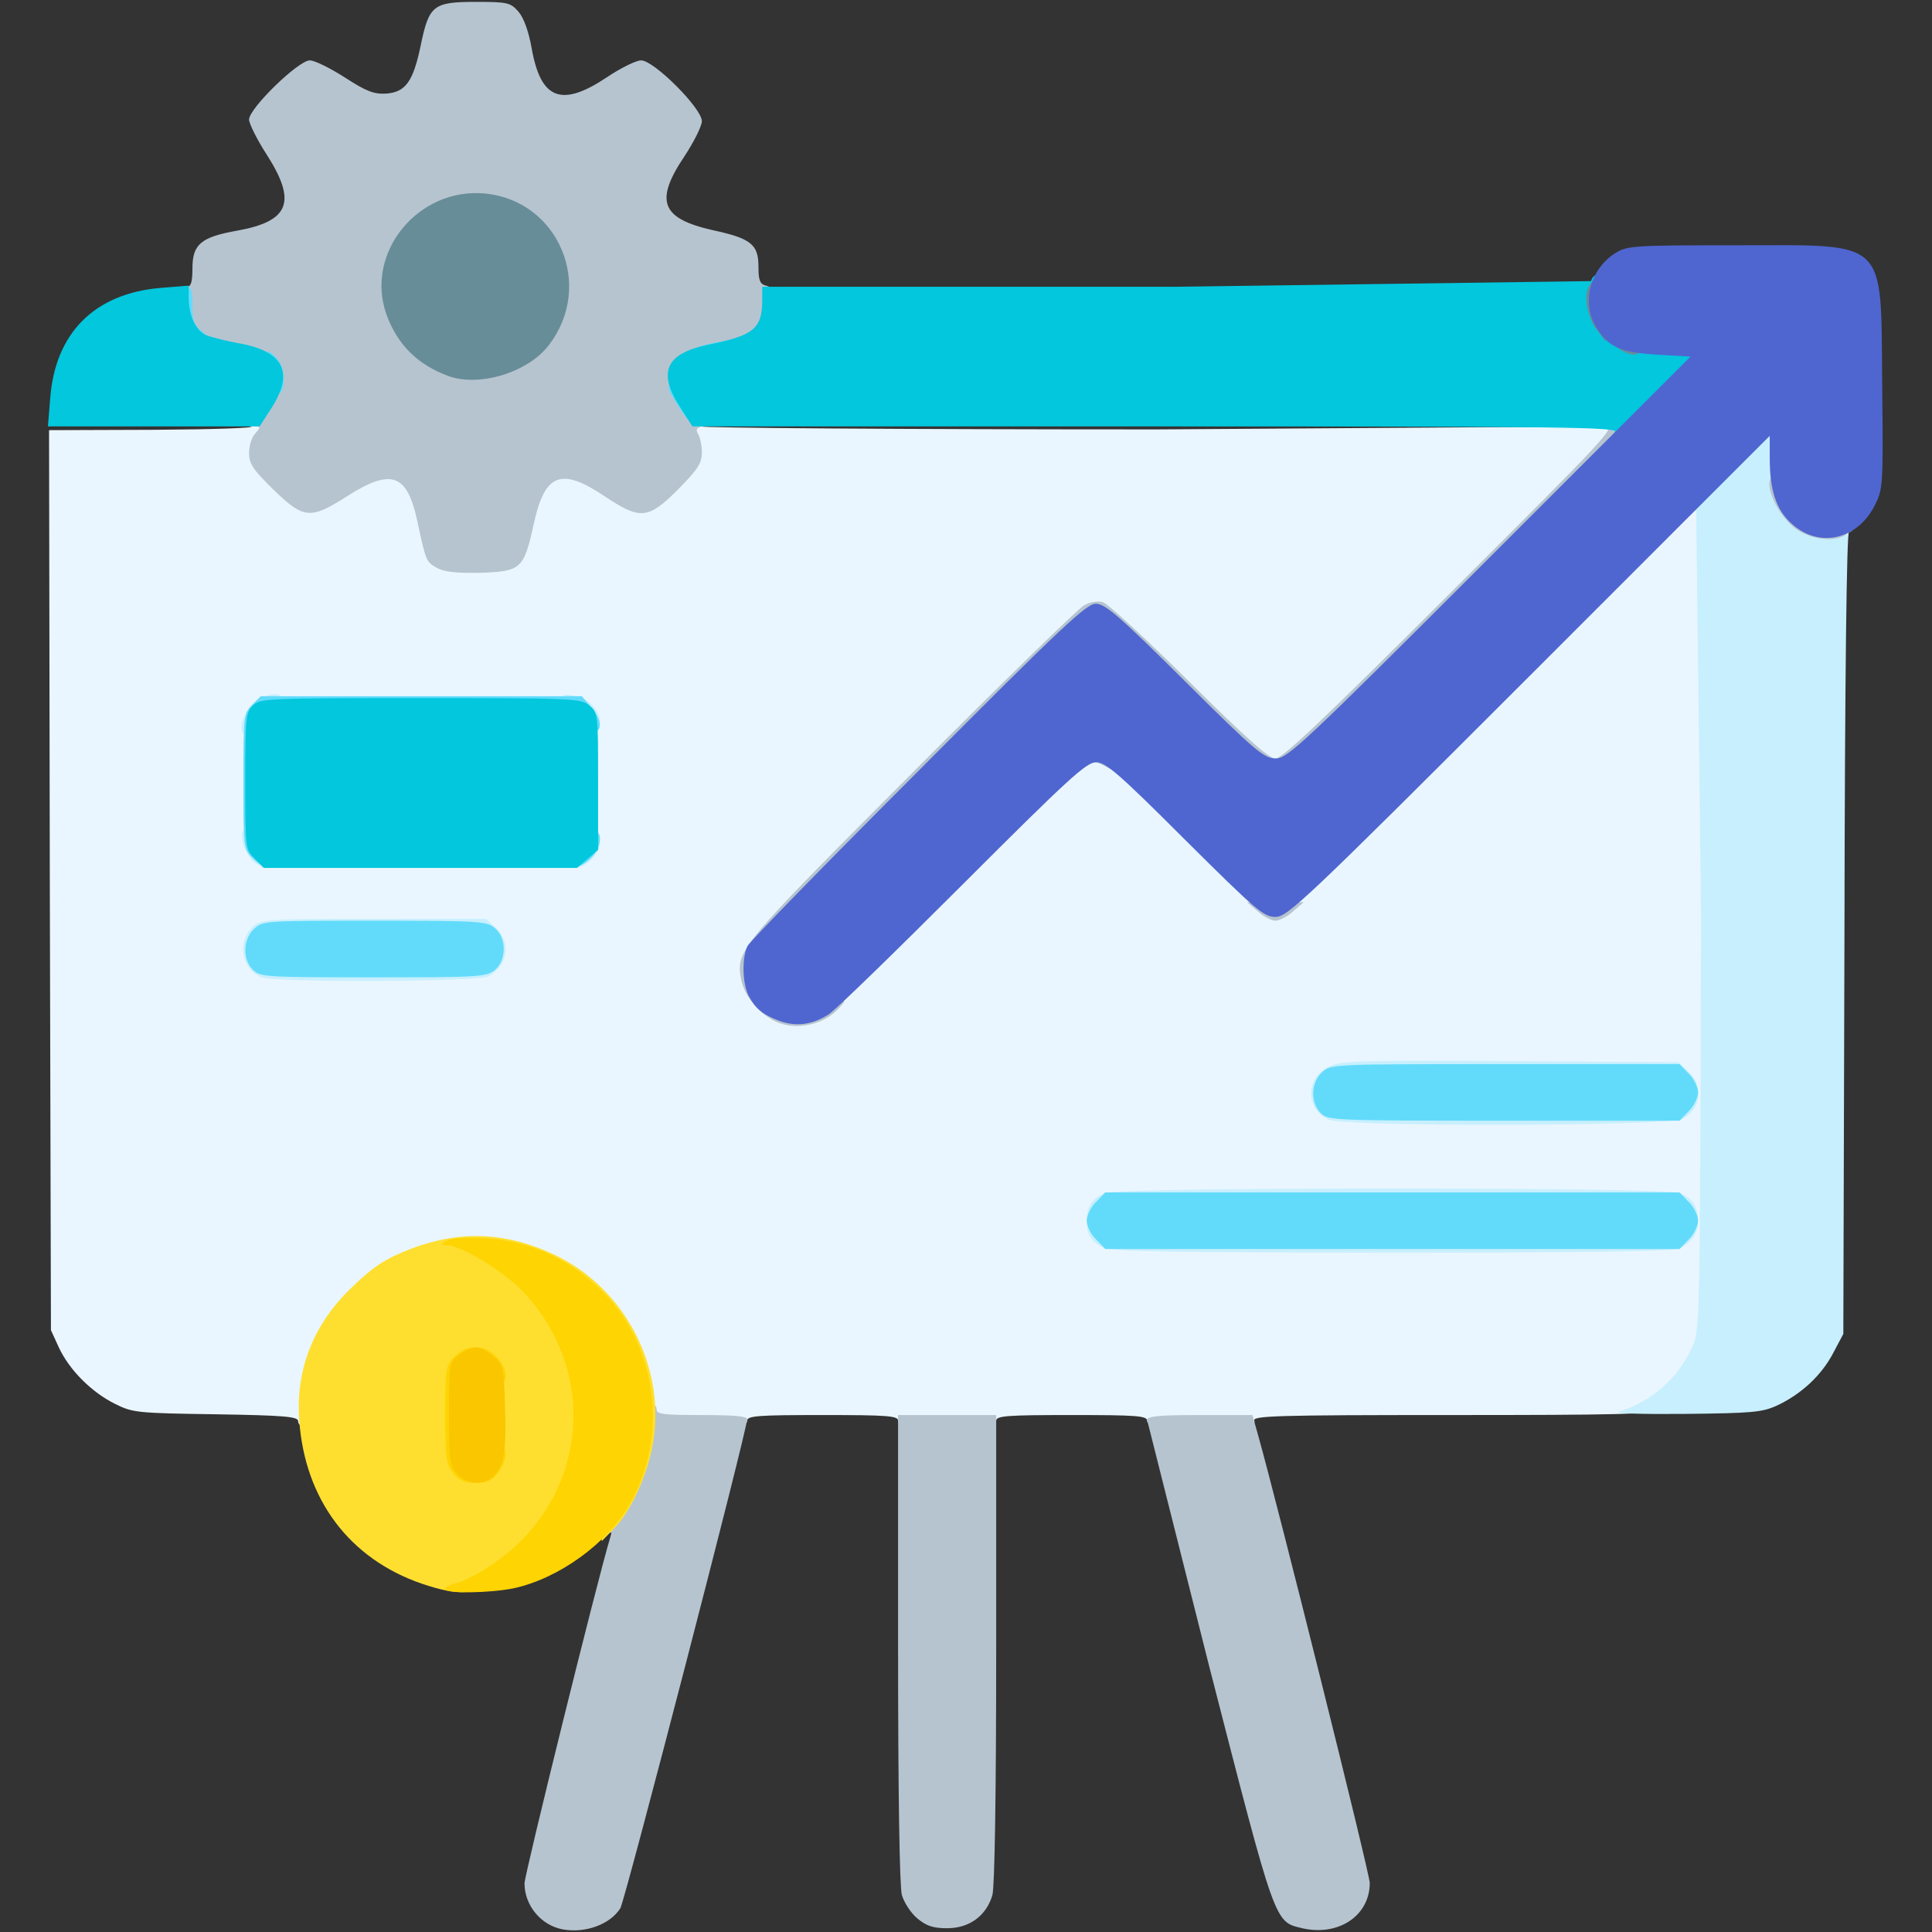
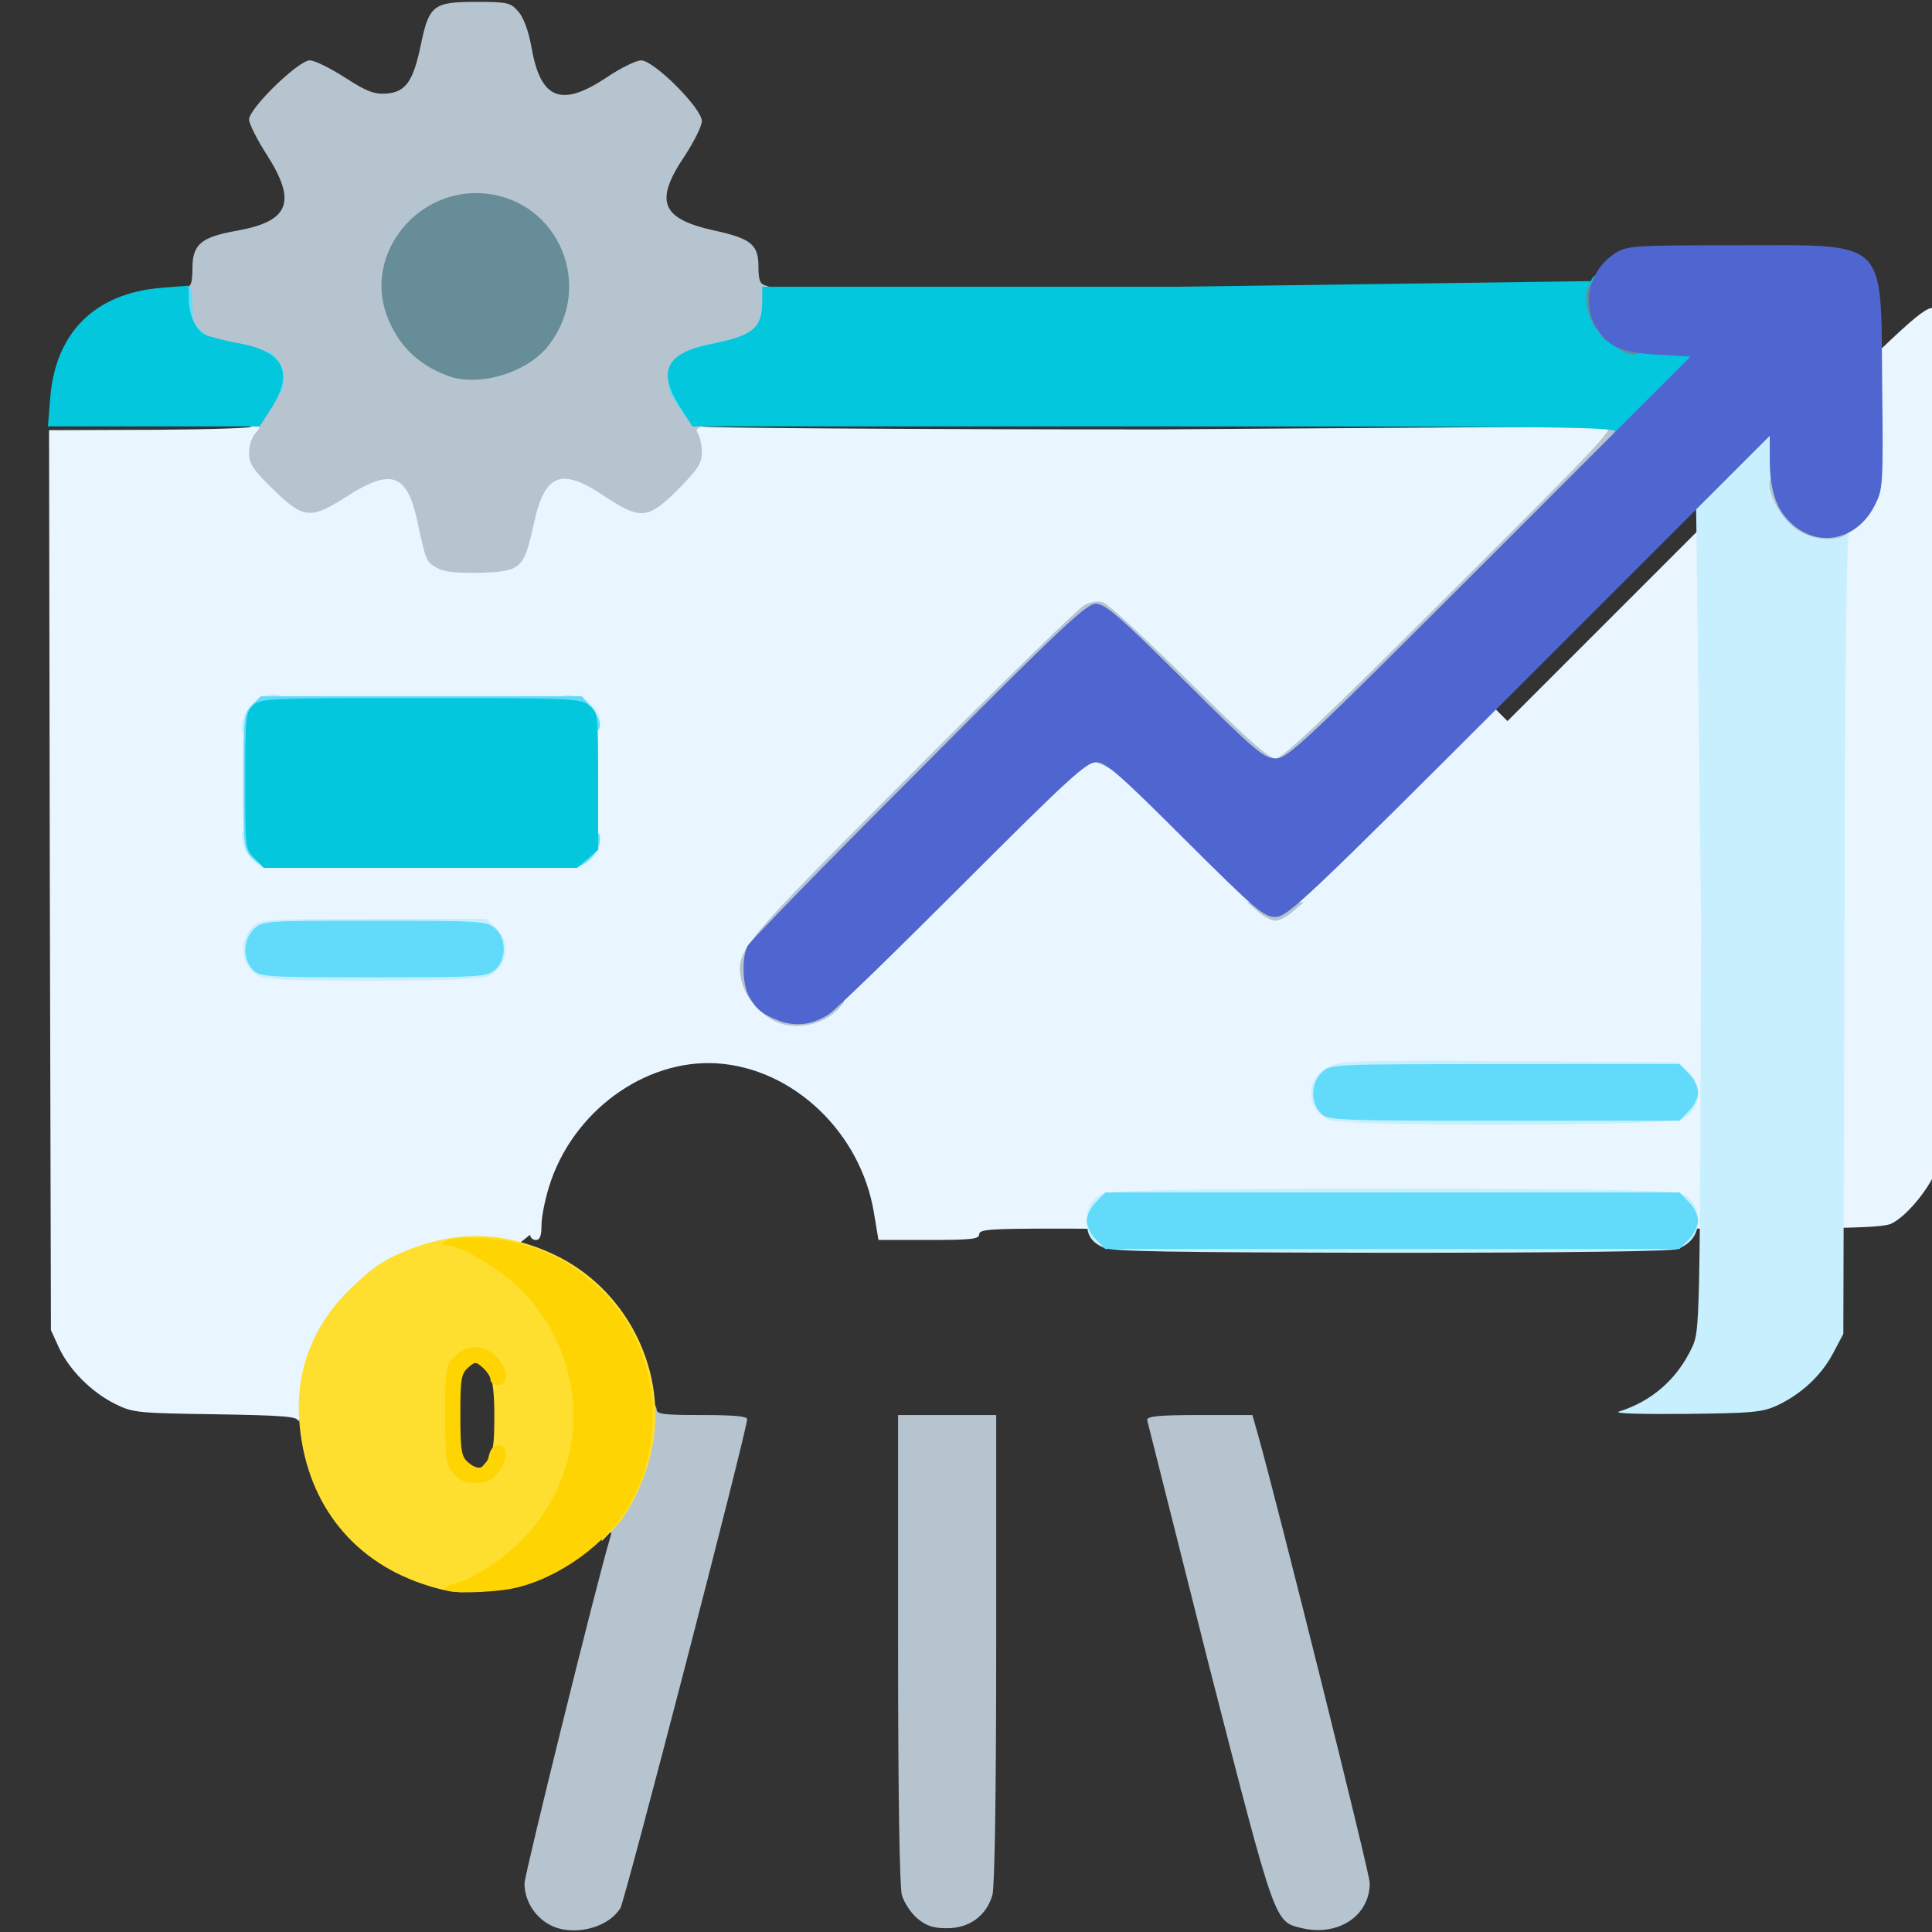
<svg xmlns="http://www.w3.org/2000/svg" width="512" height="512" viewBox="0 0 5120 5120" cursor="move">
  <rect x="0" y="0" width="5120" height="5120" fill="#333333" stroke="none" />
-   <path d="M790 3766c0-12-38-15-217-18-207-3-221-4-267-27-63-31-122-90-150-150l-21-46-3-1192-2-1193 282-1c156-1 270-5 253-9-30-8-30-8 8-9 34-1 37 1 37 27 0 15-5 33-12 40-9 9 3 26 55 77l66 65 71-45c62-40 77-45 128-45 82 0 96 14 117 107 24 112 23 112 57 129 43 22 135 15 158-13 9-11 24-57 34-102 22-107 37-121 119-121 57 0 68 4 130 46l68 45 61-59c60-58 62-61 59-106l-2-46 33 1c31 1 32 1 8 9-14 4 529 8 1205 8l1195-8-35-7 38-2c34-1 37 1 37 27 0 23-71 98-433 460l-433 432h-54-53l-207-205c-114-113-211-205-215-205-15 0-875 862-891 892-21 40-17 73 12 108 39 45 76 62 111 49 15-5 181-163 368-350l341-339h47c27 0 58 5 70 11s111 99 220 207l197 197 548-548c499-499 550-547 580-547h32l-2 1123c-3 1117-3 1122-24 1168-25 54-77 115-115 135-23 12-114 14-555 14-464 0-525 2-520 15s-15 15-139 15c-122 0-145-2-145-15s-29-15-200-15-200 2-200 15-21 15-130 15-130-2-130-15-29-15-200-15-200 2-200 15-22 15-134 15h-133l-12-72c-35-213-214-383-416-396-192-12-384 129-445 327-11 35-20 81-20 102 0 28-4 39-15 39-8 0-15-6-15-14zm3626-486c60-23 62-68 3-89-43-15-1416-16-1456-1-34 13-54 37-46 57 16 41 37 42 770 43l729-10zm13-345c40-20 44-39 14-66l-25-24-413-3c-349-2-419-1-449 12-20 8-39 22-42 31-7 18 12 44 41 55 11 5 206 9 433 9 344 1 418-1 441-14zm-3166-376c12-6 28-19 34-29 10-14 7-22-13-41l-26-24H989c-266 0-269 0-291 23-26 26-19 48 23 69 31 16 507 18 542 2zm274-311c22-21 23-28 23-174 0-135-2-154-19-175l-19-24-397-3-396-3-30 31-30 30 3 151c3 145 4 152 27 170 22 18 44 19 419 19 393 0 396 0 419-22z" fill="#eaf6ff" />
+   <path d="M790 3766c0-12-38-15-217-18-207-3-221-4-267-27-63-31-122-90-150-150l-21-46-3-1192-2-1193 282-1c156-1 270-5 253-9-30-8-30-8 8-9 34-1 37 1 37 27 0 15-5 33-12 40-9 9 3 26 55 77l66 65 71-45c62-40 77-45 128-45 82 0 96 14 117 107 24 112 23 112 57 129 43 22 135 15 158-13 9-11 24-57 34-102 22-107 37-121 119-121 57 0 68 4 130 46l68 45 61-59c60-58 62-61 59-106l-2-46 33 1c31 1 32 1 8 9-14 4 529 8 1205 8l1195-8-35-7 38-2c34-1 37 1 37 27 0 23-71 98-433 460l-433 432h-54-53l-207-205l341-339h47c27 0 58 5 70 11s111 99 220 207l197 197 548-548c499-499 550-547 580-547h32l-2 1123c-3 1117-3 1122-24 1168-25 54-77 115-115 135-23 12-114 14-555 14-464 0-525 2-520 15s-15 15-139 15c-122 0-145-2-145-15s-29-15-200-15-200 2-200 15-21 15-130 15-130-2-130-15-29-15-200-15-200 2-200 15-22 15-134 15h-133l-12-72c-35-213-214-383-416-396-192-12-384 129-445 327-11 35-20 81-20 102 0 28-4 39-15 39-8 0-15-6-15-14zm3626-486c60-23 62-68 3-89-43-15-1416-16-1456-1-34 13-54 37-46 57 16 41 37 42 770 43l729-10zm13-345c40-20 44-39 14-66l-25-24-413-3c-349-2-419-1-449 12-20 8-39 22-42 31-7 18 12 44 41 55 11 5 206 9 433 9 344 1 418-1 441-14zm-3166-376c12-6 28-19 34-29 10-14 7-22-13-41l-26-24H989c-266 0-269 0-291 23-26 26-19 48 23 69 31 16 507 18 542 2zm274-311c22-21 23-28 23-174 0-135-2-154-19-175l-19-24-397-3-396-3-30 31-30 30 3 151c3 145 4 152 27 170 22 18 44 19 419 19 393 0 396 0 419-22z" fill="#eaf6ff" />
  <path d="M4290 3741c89-28 155-87 194-170 21-46 21-52 24-1140l-13-1081c-13 11-15 8-15-16s18-47 88-117c74-73 92-87 120-87h32v76c0 59 5 85 21 114 28 49 82 79 132 73 23-3 37-1 37 6 0 6-4 11-10 11s-11 379-12 1063l-3 1062-27 51c-31 59-84 108-147 138-41 19-66 21-246 23-112 1-189-1-175-6zm-1366-435c-33-15-44-33-44-72 0-38 16-61 51-73 45-15 1473-15 1518 0 36 13 51 35 51 76-1 35-19 59-54 73-18 6-276 10-759 10-592-1-738-3-763-14zm1511-38c31-14 32-42 3-62-20-14-108-16-748-16s-728 2-748 16c-28 19-28 39 0 58 20 14 107 16 745 16 527 0 729-3 748-12zm-915-301c-61-31-61-108 1-140 31-16 70-17 481-15l446 3 26 24c42 39 34 101-15 126-39 20-900 22-939 2zm918-43c12-8 22-26 22-38 0-18-7-25-31-30-17-3-223-6-456-6-425 0-425 0-442 22-21 25-17 55 8 61 9 3 210 5 446 6 375 1 433-1 453-15zM693 2590c-54-22-66-96-21-136 19-18 42-19 318-19h298l26 24c42 40 32 101-21 129-26 14-566 16-600 2zm582-42c18-8 25-19 25-38 0-38-16-40-318-40-245 0-257 1-278 21-24 23-22 55 5 62 40 11 541 7 566-5zm-604-265c-11-10-24-33-27-50-6-29-4-33 15-33 11 0 21 6 21 14 0 7 7 19 15 26 16 13 21 60 6 60-5 0-18-8-30-17zm839-3c0-13 7-20 20-20s20-7 20-20 7-20 20-20c27 0 26 31-3 58-29 28-57 29-57 2zm-870-356c0-15 12-38 29-55 35-35 81-40 81-9 0 16-7 20-35 20-33 0-35 2-35 35 0 28-4 35-20 35-15 0-20-7-20-26zm897-19c-10-14-24-25-32-25-9 0-15-9-15-21 0-19 4-21 33-15 36 7 67 38 67 67 0 27-31 23-53-6z" fill="#c8effe" />
  <path d="M1491 5113c-58-11-101-64-101-122 0-23 193-804 227-916 5-17 4-18-11-6-29 24-20-25 14-74 43-63 68-127 82-206 7-46 15-69 24-69 8 0 14 7 14 15 0 13 20 15 120 15 83 0 120 3 120 11 0 29-324 1277-336 1296-27 43-93 67-153 56zm1960-3c-74-18-69-3-247-696l-164-651c0-10 34-13 139-13h140l15 53c51 181 296 1162 296 1187 0 87-83 142-179 120zm-1020-26c-17-14-35-42-41-62-6-23-10-264-10-654v-618h130 130v618c0 390-4 631-10 654-16 55-61 88-120 88-37 0-55-6-79-26zm-387-2383c-42-25-72-66-80-106-14-76-7-85 450-543 237-238 444-440 459-448 16-9 37-12 50-8 12 3 115 98 228 210 152 151 212 204 229 204 19 0 130-106 465-440 418-417 439-439 410-443-23-3-20-4 13-5 40-2 42 0 42 26 0 23-71 98-433 460l-433 432h-64-63l-207-205-206-205-446 448c-287 287-449 456-453 474-4 14-2 35 4 46 6 12 11 30 11 41 0 13 6 21 17 21 9 0 32 6 51 12 28 11 38 10 64-5 16-9 43-17 60-17 31 0 31 0 12 21-43 49-127 63-180 30zm1289-286l-28-24h75 75l-28 24c-15 14-37 25-47 25s-32-11-47-25zm-396-380c-35-19-39-19-67-3l-30 17v-29-30h65c68 0 80 8 73 47-3 18-5 17-41-2zm-1779-530c-29-16-29-17-53-128-27-122-69-136-185-62-97 62-115 61-196-18-54-53-64-68-64-97 0-18 7-42 17-52 15-17 15-18-13-19-16 0-23-3-16-6 6-2 12-10 12-15 0-6 14-34 32-61l32-50-26-22c-17-15-52-28-98-36-40-7-83-21-96-31-21-17-24-28-24-84 0-50 3-64 15-64 11 0 15-12 15-49 0-64 23-83 120-100 137-25 157-76 77-201-26-40-47-83-47-93 0-30 131-157 161-157 13 0 55 21 94 46 57 37 77 44 109 42 51-4 71-32 91-128 22-106 33-115 146-115 85 0 92 2 113 26 14 16 27 52 35 97 24 136 79 157 199 77 37-25 78-45 91-45 34 0 161 127 161 161 0 13-21 55-46 93-80 119-62 165 75 196 102 22 121 38 121 97 0 36 4 46 20 50 17 4 20 14 20 54 0 89-18 107-135 130-117 22-129 43-74 125 36 54 37 59 19 64-14 4-17 9-10 20 5 8 10 30 10 49 0 29-10 44-63 98-80 80-100 81-195 18-116-78-159-60-188 76-26 117-33 123-141 127-64 1-95-2-115-13zm195-563c77-41 135-140 121-207-17-81-95-164-176-186-127-34-286 130-244 252 28 81 83 136 163 164 45 16 71 11 136-23zm3416 466c-61-35-108-148-61-148 11 0 21 13 30 41 13 43 33 69 51 69 6 0 11 5 11 10 0 6 25 10 55 10 59 0 65 5 38 26-27 20-83 16-124-8z" fill="#b6c4cf" />
  <path d="M2905 3285c-14-13-25-36-25-50s11-37 25-50l24-25h761 761l24 25c14 13 25 36 25 50s-11 37-25 50l-24 25h-761-761l-24-25zm595-335c-28-28-26-81 3-108 23-22 25-22 486-22h462l24 25c14 13 25 36 25 50s-11 37-25 50l-24 25h-466c-452 0-466-1-485-20zM670 2570c-28-28-26-81 3-108 23-22 29-22 319-22 274 0 297 1 319 19 32 26 32 86 0 112-22 18-45 19-322 19-286 0-300-1-319-20zm-1-296c-24-25-24-29-24-205 0-172 1-179 23-201l23-23h425 426l24 28c30 35 32 67 4 67-15 0-20-7-20-24 0-21-6-26-42-31-63-9-805-1-815 8-10 11-17 266-8 324 5 34 10 43 26 43 12 0 19 7 19 20 0 28-31 25-61-6zm831 10c0-9 11-25 25-36s25-26 25-34 9-14 20-14c29 0 26 45-5 75-28 28-65 33-65 9zm301-1202c-37-59-38-62-6-62 16 0 25 6 25 15 0 8 5 15 10 15 6 0 10 7 10 15s5 15 10 15c6 0 10 11 10 25 0 40-25 30-59-23zm-1085-73c-3-17-6-43-6-57 0-26 0-26 19-7s25 40 22 78c-2 29-28 19-35-14zm1114-73c0-9 19-18 50-25 67-14 70-14 70 8 0 14-10 20-37 25-60 9-83 7-83-8zM490 885c0-14-4-25-10-25-5 0-10-22-10-50 0-43 3-50 20-50s20 7 20 49c0 41 4 53 25 69 33 26 32 32-10 32-31 0-35-3-35-25z" fill="#62dbfb" />
  <path d="M1118 4197c-192-66-310-223-325-433-10-135 38-256 140-353 59-57 90-76 157-102 130-49 252-44 379 16 186 88 295 295 262 497-14 85-59 184-104 229l-32 33-3-29c-2-16 2-34 10-40 20-16 64-104 82-164 29-99 20-167-41-291-50-103-143-183-262-225-37-13-37-12 25 49 100 100 144 211 144 363 0 103-14 172-52 246-37 74-97 140-172 189-71 46-109 48-208 15zm171-323c18-23 21-41 21-123 0-103-13-141-50-141s-50 38-50 141c0 82 3 100 21 123 11 14 24 26 29 26s18-12 29-26z" fill="#fedf30" />
  <path d="M1180 4211c0-5 13-12 30-16 16-3 55-23 87-44 254-165 298-500 94-723-50-55-168-128-207-128-16 0-17-2-4-10 23-15 128-12 193 5 81 21 146 56 209 114 157 143 194 389 87 577-59 104-188 197-307 223-64 13-182 15-182 2zm21-307c-19-24-21-40-21-156 0-124 1-130 25-153 32-33 78-33 110 0 31 30 34 75 5 75-11 0-20-6-20-13 0-8-9-22-20-32-19-17-21-17-40 0-18 16-20 31-20 125 0 91 3 109 18 123 28 26 50 21 57-13 5-21 13-30 26-30 26 0 25 39-2 74-16 20-29 26-59 26s-43-6-59-26z" fill="#fed402" />
-   <path d="M1212 3907c-20-22-22-33-22-159 0-136 0-137 26-157 35-27 57-26 91 3 27 23 28 29 31 126 5 120-2 164-29 191-26 26-70 24-97-4z" fill="#fac600" />
  <path d="M675 2275c-25-24-25-26-25-205 0-167 1-181 20-200s33-20 444-20c402 0 425 1 447 19 24 19 24 22 24 201v182l-28 24-28 24h-415-415l-24-25zm3605-1130c11-13-125-15-1216-15H1835l-32-50c-61-93-39-143 72-166 123-25 145-43 145-119v-35h1095l1101-15c12-29 24-14 24 29 0 33 7 52 26 76 41 48 73 60 164 60h80v33c0 28-13 46-93 125-73 73-98 92-121 92-24 0-27-2-16-15zm-4147-89c13-173 117-278 292-293l75-6v30c0 50 19 90 48 102 15 5 56 16 92 22 113 22 139 78 79 171l-31 48H408 127l6-74z" fill="#02c7dd" />
  <path d="M1187 996c-81-30-134-83-163-163-58-164 85-338 263-320 194 20 288 244 168 401-55 73-186 113-268 82zm3111-67c-29-16-21-29 17-29 28 0 35 4 35 20 0 22-24 26-52 9zm-64-52c-27-33-38-90-24-117 16-29 30-24 30 11 0 17 5 39 11 50 5 11 9 34 7 52l-3 32-21-28z" fill="#678d98" />
  <path d="M2067 2706c-46-17-64-32-83-67-17-33-18-102-3-132 6-12 210-221 453-464 381-383 445-443 470-443s62 32 236 205c187 186 210 205 241 205s72-38 566-532l533-533-88-5c-98-6-130-20-162-73-40-65-16-155 52-197 31-19 51-20 318-20 408 0 384-23 388 370 3 270 2 276-20 320-47 92-150 114-222 46-39-36-56-87-56-171v-60l-638 638c-595 595-640 637-672 637-31 0-52-18-240-205-175-175-210-205-235-205-26 0-74 44-355 325-179 179-338 334-355 344-43 27-85 32-128 17z" fill="#4f66d0" />
</svg>